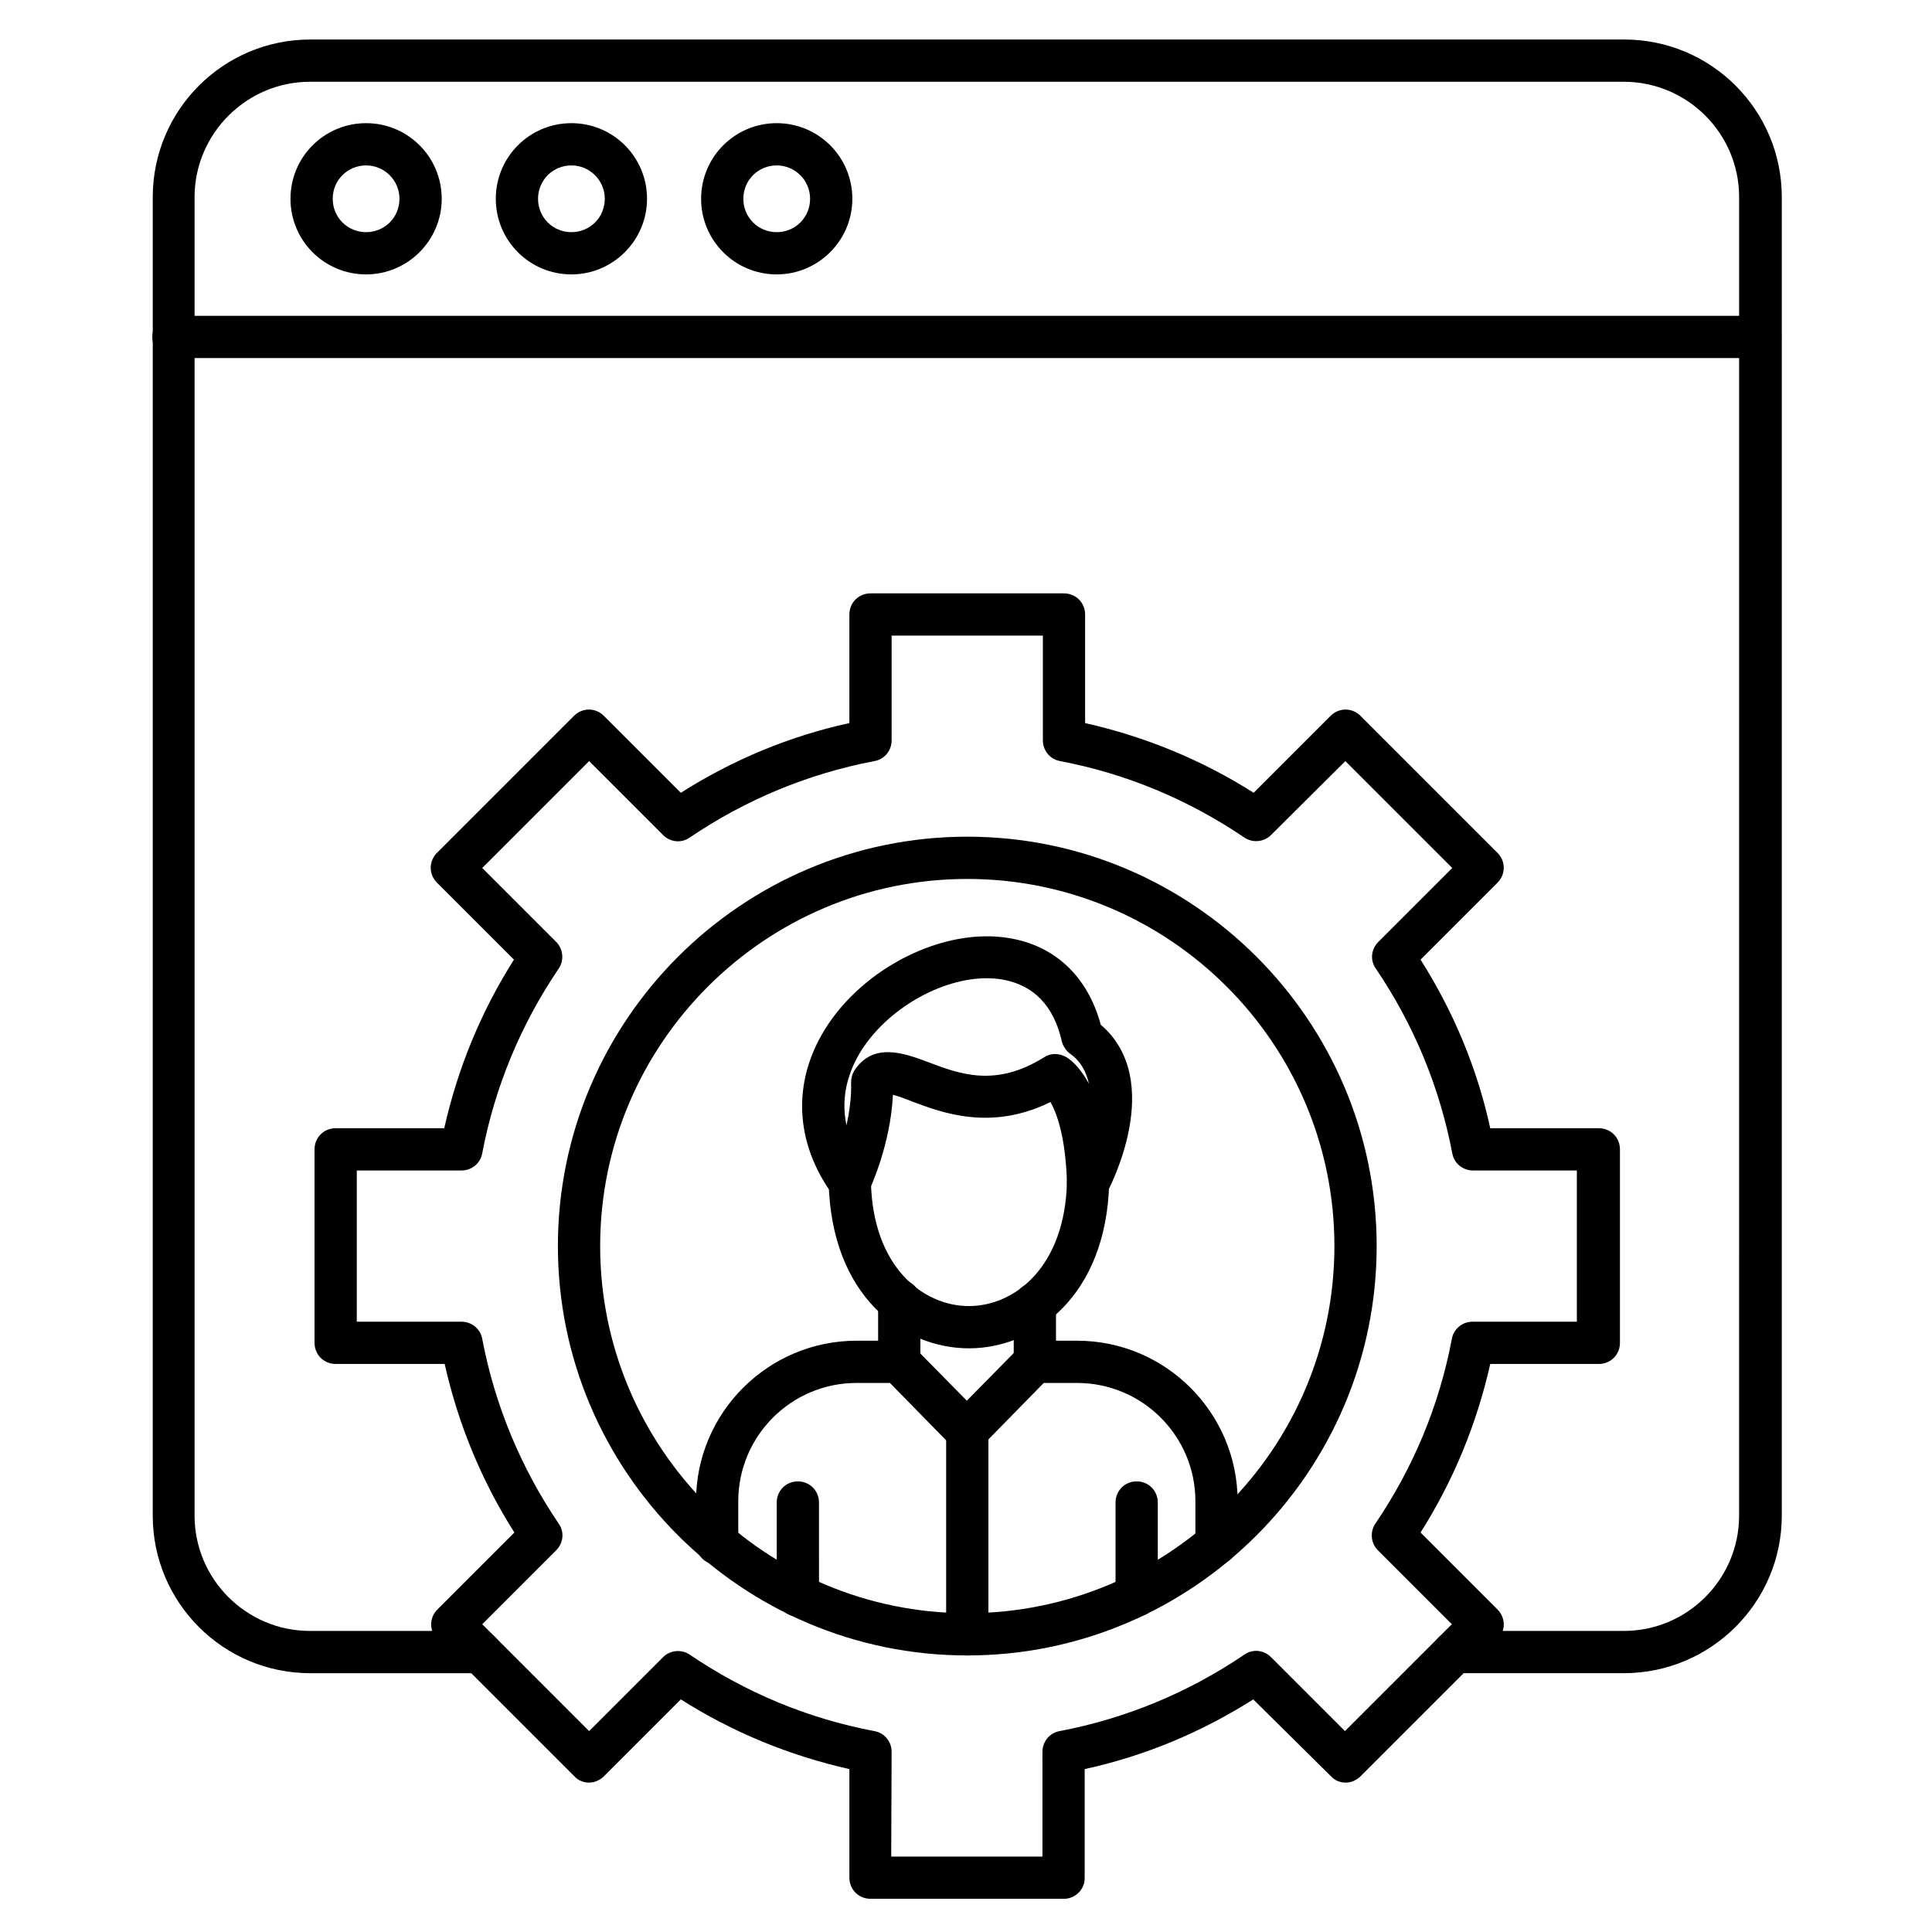
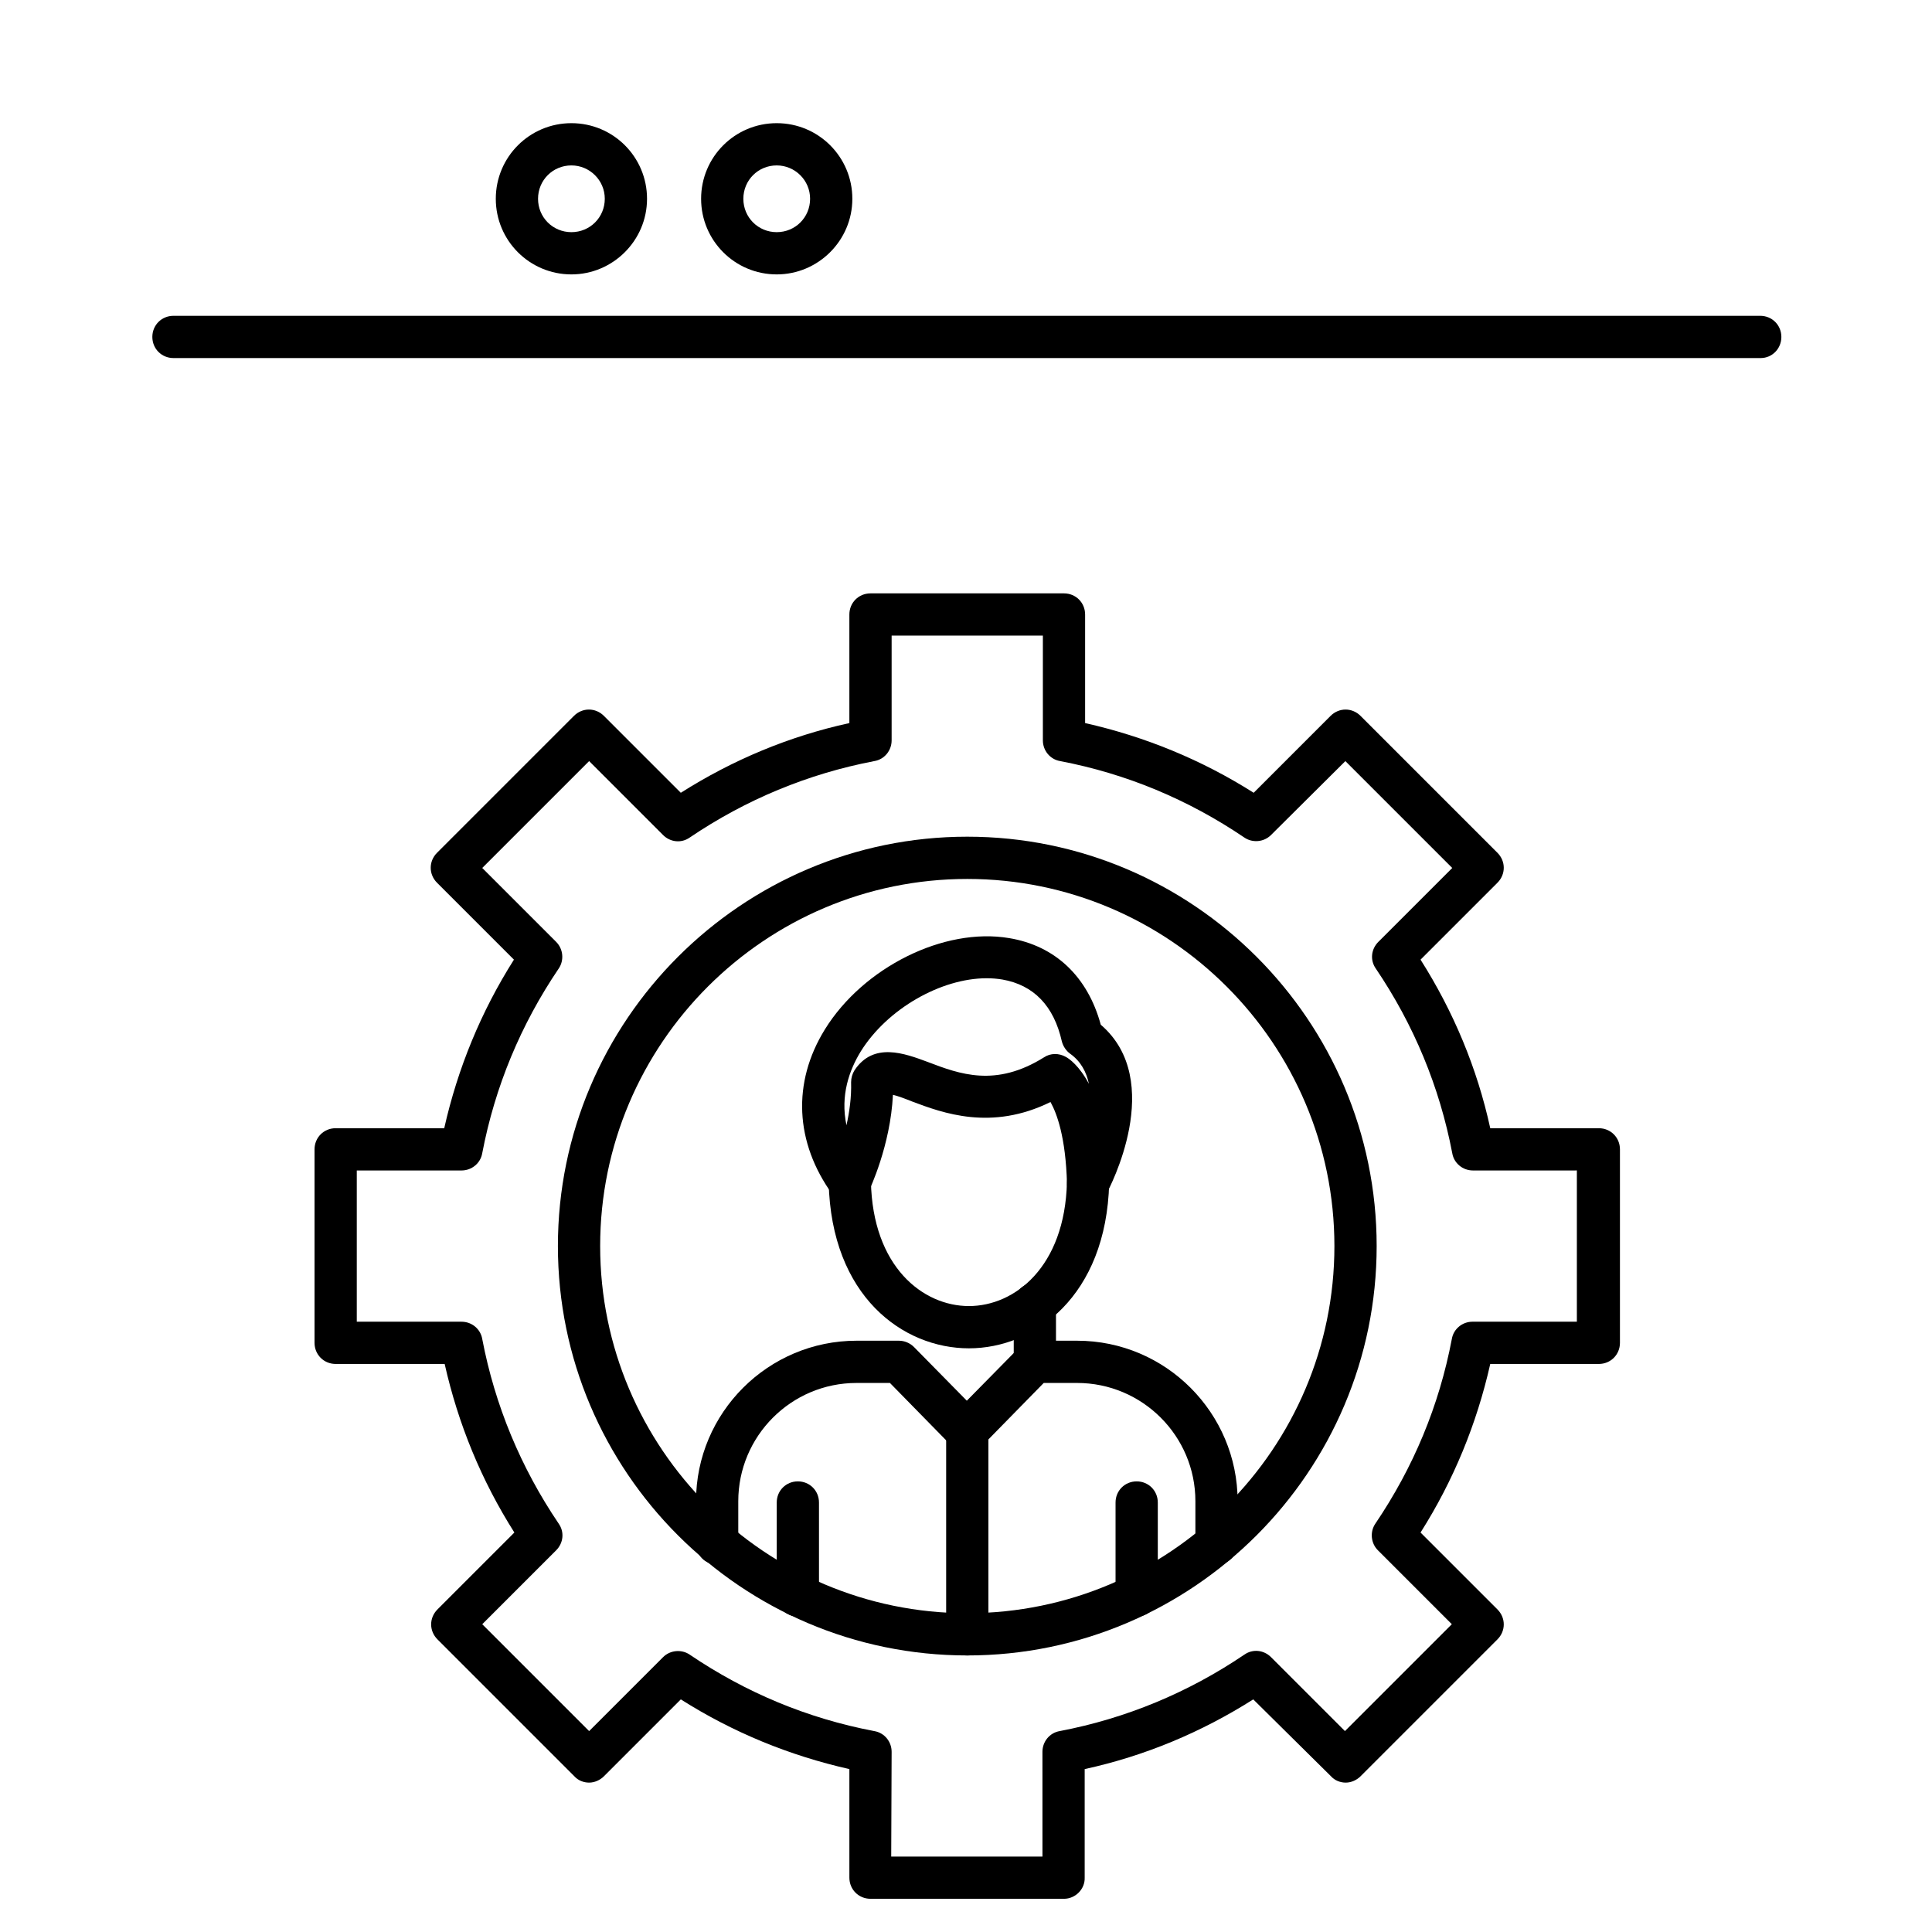
<svg xmlns="http://www.w3.org/2000/svg" fill="#000000" width="800px" height="800px" version="1.1" viewBox="144 144 512 512">
  <g>
    <path d="m425.97 647.2h-51.277c-3.137 0-5.598-2.465-5.598-5.598v-28.773c-15.898-3.582-30.898-9.742-44.672-18.473l-20.375 20.375c-1.008 1.008-2.465 1.68-3.918 1.68-1.457 0-2.91-0.559-3.918-1.68l-36.273-36.273c-2.238-2.238-2.238-5.711 0-7.949l20.375-20.375c-8.734-13.77-14.891-28.773-18.473-44.672h-28.887c-3.137 0-5.598-2.465-5.598-5.598v-51.277c0-3.137 2.465-5.598 5.598-5.598h28.773c3.582-15.898 9.742-30.898 18.473-44.672l-20.375-20.375c-2.238-2.238-2.238-5.711 0-7.949l36.273-36.273c2.238-2.238 5.711-2.238 7.949 0l20.375 20.375c13.77-8.734 28.773-15.004 44.672-18.473v-28.773c0-3.137 2.465-5.598 5.598-5.598h51.277c3.137 0 5.598 2.465 5.598 5.598v28.773c15.898 3.582 30.898 9.742 44.672 18.473l20.375-20.375c2.238-2.238 5.711-2.238 7.949 0l36.273 36.273c2.238 2.238 2.238 5.711 0 7.949l-20.375 20.375c8.734 13.77 15.004 28.773 18.473 44.672h28.773c3.137 0 5.598 2.465 5.598 5.598v51.277c0 3.137-2.465 5.598-5.598 5.598h-28.773c-3.582 15.898-9.742 30.898-18.473 44.672l20.375 20.375c2.238 2.238 2.238 5.711 0 7.949l-36.273 36.273c-1.008 1.008-2.465 1.68-3.918 1.68-1.457 0-2.91-0.559-3.918-1.68l-20.602-20.375c-13.77 8.734-28.773 15.004-44.672 18.473v28.773c0.113 3.023-2.461 5.598-5.484 5.598zm-45.789-11.195h40.082l-0.004-27.766c0-2.688 1.902-5.039 4.59-5.484 17.578-3.359 34.035-10.188 48.926-20.266 2.238-1.566 5.148-1.23 7.055 0.672l19.594 19.594 28.324-28.324-19.594-19.594c-1.902-1.902-2.129-4.926-0.672-7.055 10.078-14.891 16.906-31.234 20.266-48.926 0.449-2.688 2.801-4.59 5.484-4.59h27.652v-40.082l-27.539 0.004c-2.688 0-5.039-1.902-5.484-4.59-3.359-17.578-10.188-34.035-20.266-48.926-1.566-2.238-1.23-5.148 0.672-7.055l19.594-19.594-28.324-28.324-19.707 19.594c-1.902 1.902-4.926 2.129-7.055 0.672-14.891-10.078-31.234-16.906-48.812-20.266-2.688-0.449-4.59-2.801-4.59-5.484v-27.766h-40.082v27.766c0 2.688-1.902 5.039-4.59 5.484-17.578 3.359-34.035 10.188-48.926 20.266-2.238 1.566-5.148 1.23-7.055-0.672l-19.594-19.594-28.324 28.324 19.594 19.594c1.902 1.902 2.129 4.926 0.672 7.055-10.078 14.891-16.906 31.348-20.266 48.926-0.449 2.688-2.801 4.59-5.484 4.59h-27.766v40.082h27.766c2.688 0 5.039 1.902 5.484 4.59 3.359 17.578 10.188 34.035 20.266 48.926 1.566 2.238 1.23 5.148-0.672 7.055l-19.594 19.594 28.324 28.324 19.594-19.594c1.902-1.902 4.926-2.129 7.055-0.672 14.891 10.078 31.234 16.906 48.926 20.266 2.688 0.449 4.59 2.801 4.59 5.484z" />
    <path d="m400.34 582.71c-59.785 0-108.49-48.703-108.49-108.49 0-59.785 48.703-108.49 108.49-108.49 59.785 0 108.49 48.703 108.49 108.49-0.004 59.785-48.703 108.49-108.49 108.49zm0-205.78c-53.629 0-97.293 43.664-97.293 97.293 0 53.629 43.664 97.293 97.293 97.293 53.629 0 97.293-43.664 97.293-97.293-0.004-53.629-43.668-97.293-97.293-97.293z" />
    <path d="m466.39 558.64c-3.137 0-5.598-2.465-5.598-5.598v-11.195c0-17.352-14.105-31.348-31.348-31.348h-8.844l-16.348 16.684c-1.008 1.121-2.465 1.68-4.031 1.68s-2.91-0.559-4.031-1.68l-16.348-16.684h-8.844c-17.352 0-31.348 14.105-31.348 31.348v11.195c0 3.137-2.465 5.598-5.598 5.598-3.137 0-5.598-2.465-5.598-5.598v-11.195c0-23.512 19.145-42.543 42.543-42.543h11.195c1.457 0 2.91 0.559 4.031 1.68l13.996 14.219 13.996-14.219c1.008-1.121 2.465-1.68 4.031-1.68h11.195c23.512 0 42.543 19.145 42.543 42.543v11.195c0 3.137-2.465 5.598-5.598 5.598z" />
-     <path d="m382.31 510.5c-3.137 0-5.598-2.465-5.598-5.598v-16.234c0-3.137 2.465-5.598 5.598-5.598 3.137 0 5.598 2.465 5.598 5.598v16.234c0 3.137-2.461 5.598-5.598 5.598z" />
    <path d="m418.25 510.5c-3.137 0-5.598-2.465-5.598-5.598v-15.336c0-3.137 2.465-5.598 5.598-5.598 3.137 0 5.598 2.465 5.598 5.598v15.449c0 3.023-2.461 5.484-5.598 5.484z" />
    <path d="m400.78 501.32c-17.465 0-36.5-13.77-37.172-44-0.113-3.137 2.352-5.598 5.484-5.711 3.137-0.113 5.598 2.352 5.711 5.484 0.449 22.617 13.77 33.027 25.973 33.027 12.09 0 25.414-10.301 25.973-32.805 0.113-3.137 2.574-5.484 5.711-5.484 3.137 0.113 5.484 2.688 5.484 5.711-0.777 30.008-19.809 43.777-37.164 43.777z" />
    <path d="m432.36 463.03c-0.449 0-0.895 0-1.344-0.113-2.465-0.559-4.254-2.801-4.254-5.262-0.336-12.316-2.688-18.586-4.367-21.609-15.676 7.727-28.551 2.91-36.609-0.113-1.68-0.672-3.695-1.457-5.148-1.793-0.672 13.547-6.156 24.965-6.383 25.527-0.895 1.793-2.574 2.91-4.59 3.137-1.902 0.223-3.918-0.672-5.039-2.238-9.965-13.77-10.746-29.668-2.016-43.777 10.188-16.457 31.57-27.094 48.812-24.184 12.203 2.016 20.824 10.188 24.293 22.953 17.352 14.891 2.238 43.441 1.566 44.672-1.004 1.793-2.906 2.801-4.922 2.801zm-26.871-59.785c-12.09 0-26.309 8.062-33.363 19.367-3.023 4.926-5.484 11.645-3.805 19.594 0.785-3.469 1.344-7.391 1.23-11.418 0-1.121 0.336-2.238 0.895-3.137 5.039-7.613 13.324-4.477 19.367-2.238 8.508 3.246 18.023 6.828 30.898-1.23 1.68-1.121 3.918-1.121 5.711-0.113 0.895 0.449 3.582 2.352 6.156 7.164-0.672-3.137-2.129-5.934-4.926-7.949-1.121-0.785-1.902-2.016-2.238-3.246-2.129-9.516-7.5-15.004-15.785-16.457-1.34-0.227-2.797-0.336-4.141-0.336z" />
    <path d="m400.34 582.71c-3.137 0-5.598-2.465-5.598-5.598v-53.852c0-3.137 2.465-5.598 5.598-5.598 3.137 0 5.598 2.465 5.598 5.598v53.852c0 3.133-2.578 5.598-5.598 5.598z" />
    <path d="m355.44 572.41c-3.137 0-5.598-2.465-5.598-5.598v-24.633c0-3.137 2.465-5.598 5.598-5.598 3.137 0 5.598 2.465 5.598 5.598l0.004 24.633c0 3.133-2.578 5.598-5.602 5.598z" />
    <path d="m445.23 572.41c-3.137 0-5.598-2.465-5.598-5.598v-24.633c0-3.137 2.465-5.598 5.598-5.598 3.137 0 5.598 2.465 5.598 5.598v24.633c0 3.133-2.574 5.598-5.598 5.598z" />
-     <path d="m574.32 587.41h-45.008c-3.137 0-5.598-2.465-5.598-5.598 0-3.137 2.465-5.598 5.598-5.598h45.008c16.906 0 30.562-13.77 30.562-30.562l0.004-349.42c0-16.906-13.77-30.562-30.562-30.562h-348.19c-16.797 0-30.57 13.77-30.57 30.562v349.42c0 16.906 13.77 30.562 30.562 30.562l45.121 0.004c3.137 0 5.598 2.465 5.598 5.598 0 3.137-2.465 5.598-5.598 5.598h-45.008c-23.062 0-41.762-18.695-41.762-41.762l0.004-349.42c0-23.062 18.695-41.762 41.762-41.762h348.19c23.062 0 41.762 18.695 41.762 41.762v349.42c-0.004 23.066-18.812 41.762-41.875 41.762z" />
    <path d="m610.59 238.89h-420.62c-3.137 0-5.598-2.465-5.598-5.598 0-3.137 2.465-5.598 5.598-5.598h420.51c3.137 0 5.598 2.465 5.598 5.598 0.004 3.137-2.461 5.598-5.484 5.598z" />
-     <path d="m241.02 216.72c-11.082 0-20.039-8.957-20.039-20.039 0-11.082 8.957-20.039 20.039-20.039s20.039 8.957 20.039 20.039c0 11.082-9.066 20.039-20.039 20.039zm0-28.883c-4.926 0-8.844 3.918-8.844 8.844 0 4.926 3.918 8.844 8.844 8.844s8.844-3.918 8.844-8.844c0-4.926-4.031-8.844-8.844-8.844z" />
    <path d="m295.43 216.72c-11.082 0-20.039-8.957-20.039-20.039 0-11.082 8.957-20.039 20.039-20.039 11.082 0 20.039 8.957 20.039 20.039 0 11.082-9.066 20.039-20.039 20.039zm0-28.883c-4.926 0-8.844 3.918-8.844 8.844 0 4.926 3.918 8.844 8.844 8.844 4.926 0 8.844-3.918 8.844-8.844 0-4.926-4.027-8.844-8.844-8.844z" />
    <path d="m349.84 216.72c-11.082 0-20.039-8.957-20.039-20.039 0-11.082 8.957-20.039 20.039-20.039 11.082 0 20.039 8.957 20.039 20.039 0.004 11.082-9.066 20.039-20.039 20.039zm0-28.883c-4.926 0-8.844 3.918-8.844 8.844 0 4.926 3.918 8.844 8.844 8.844 4.926 0 8.844-3.918 8.844-8.844 0.004-4.926-4.027-8.844-8.844-8.844z" />
  </g>
</svg>